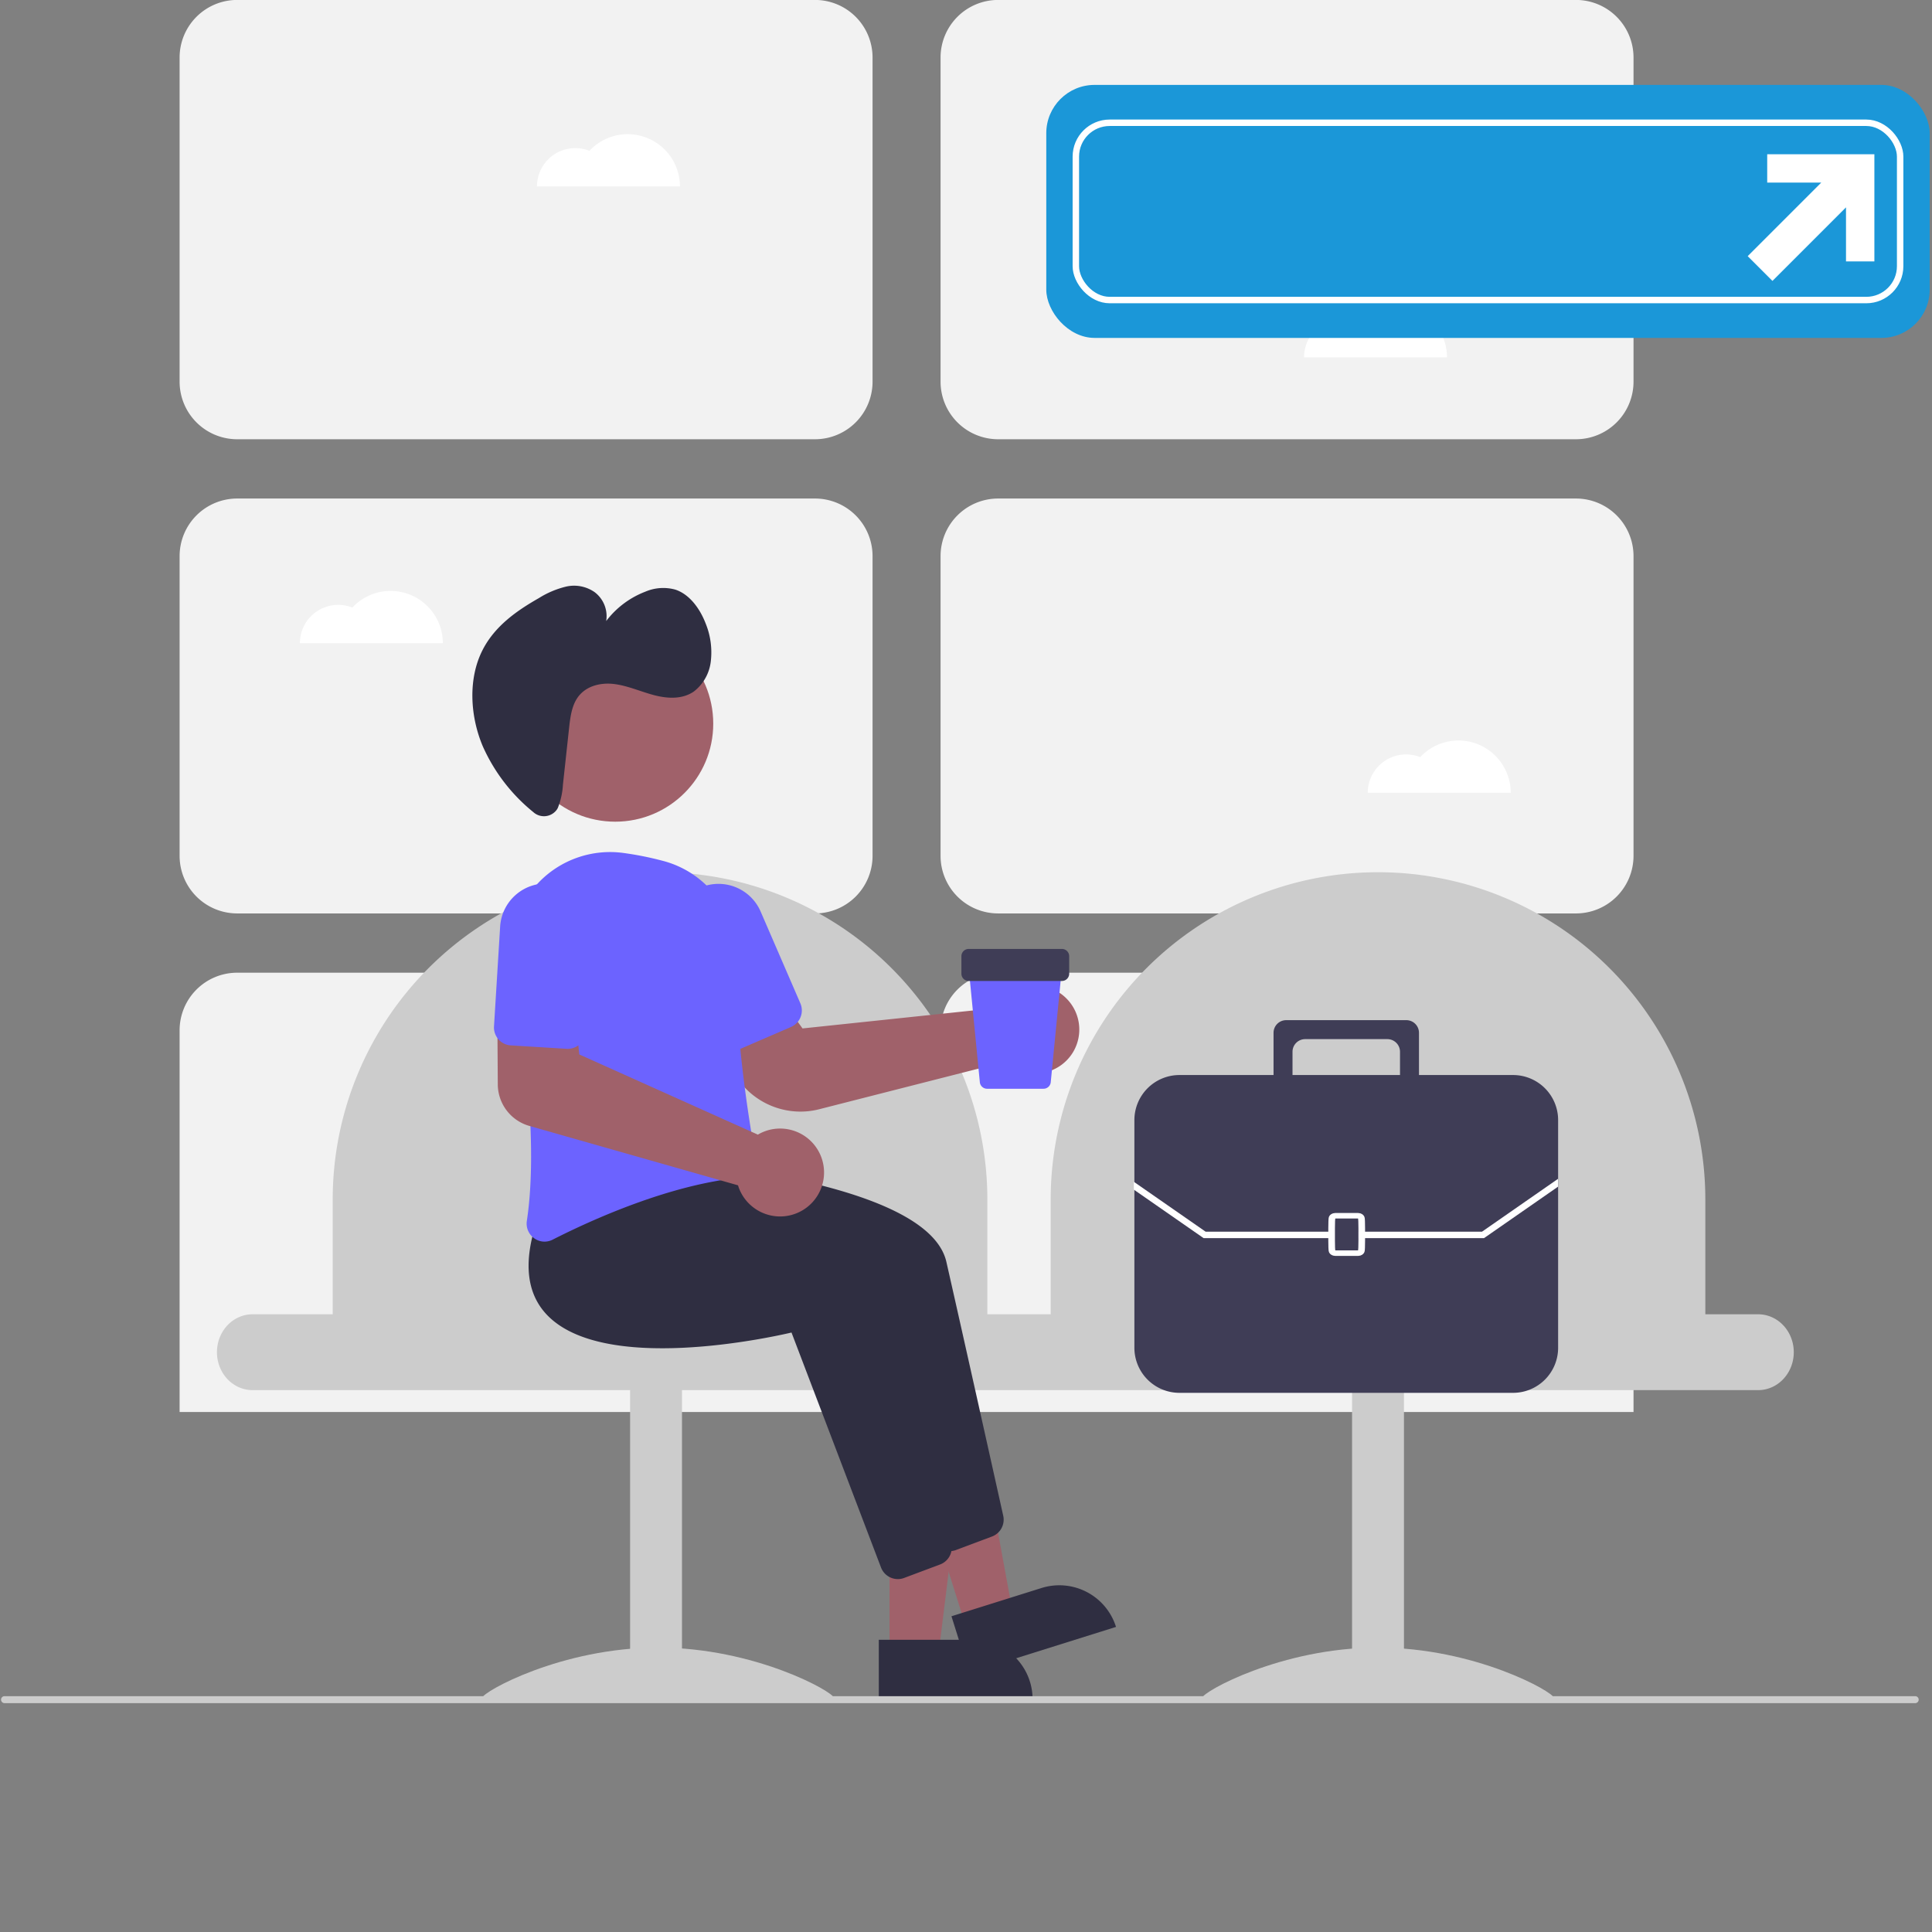
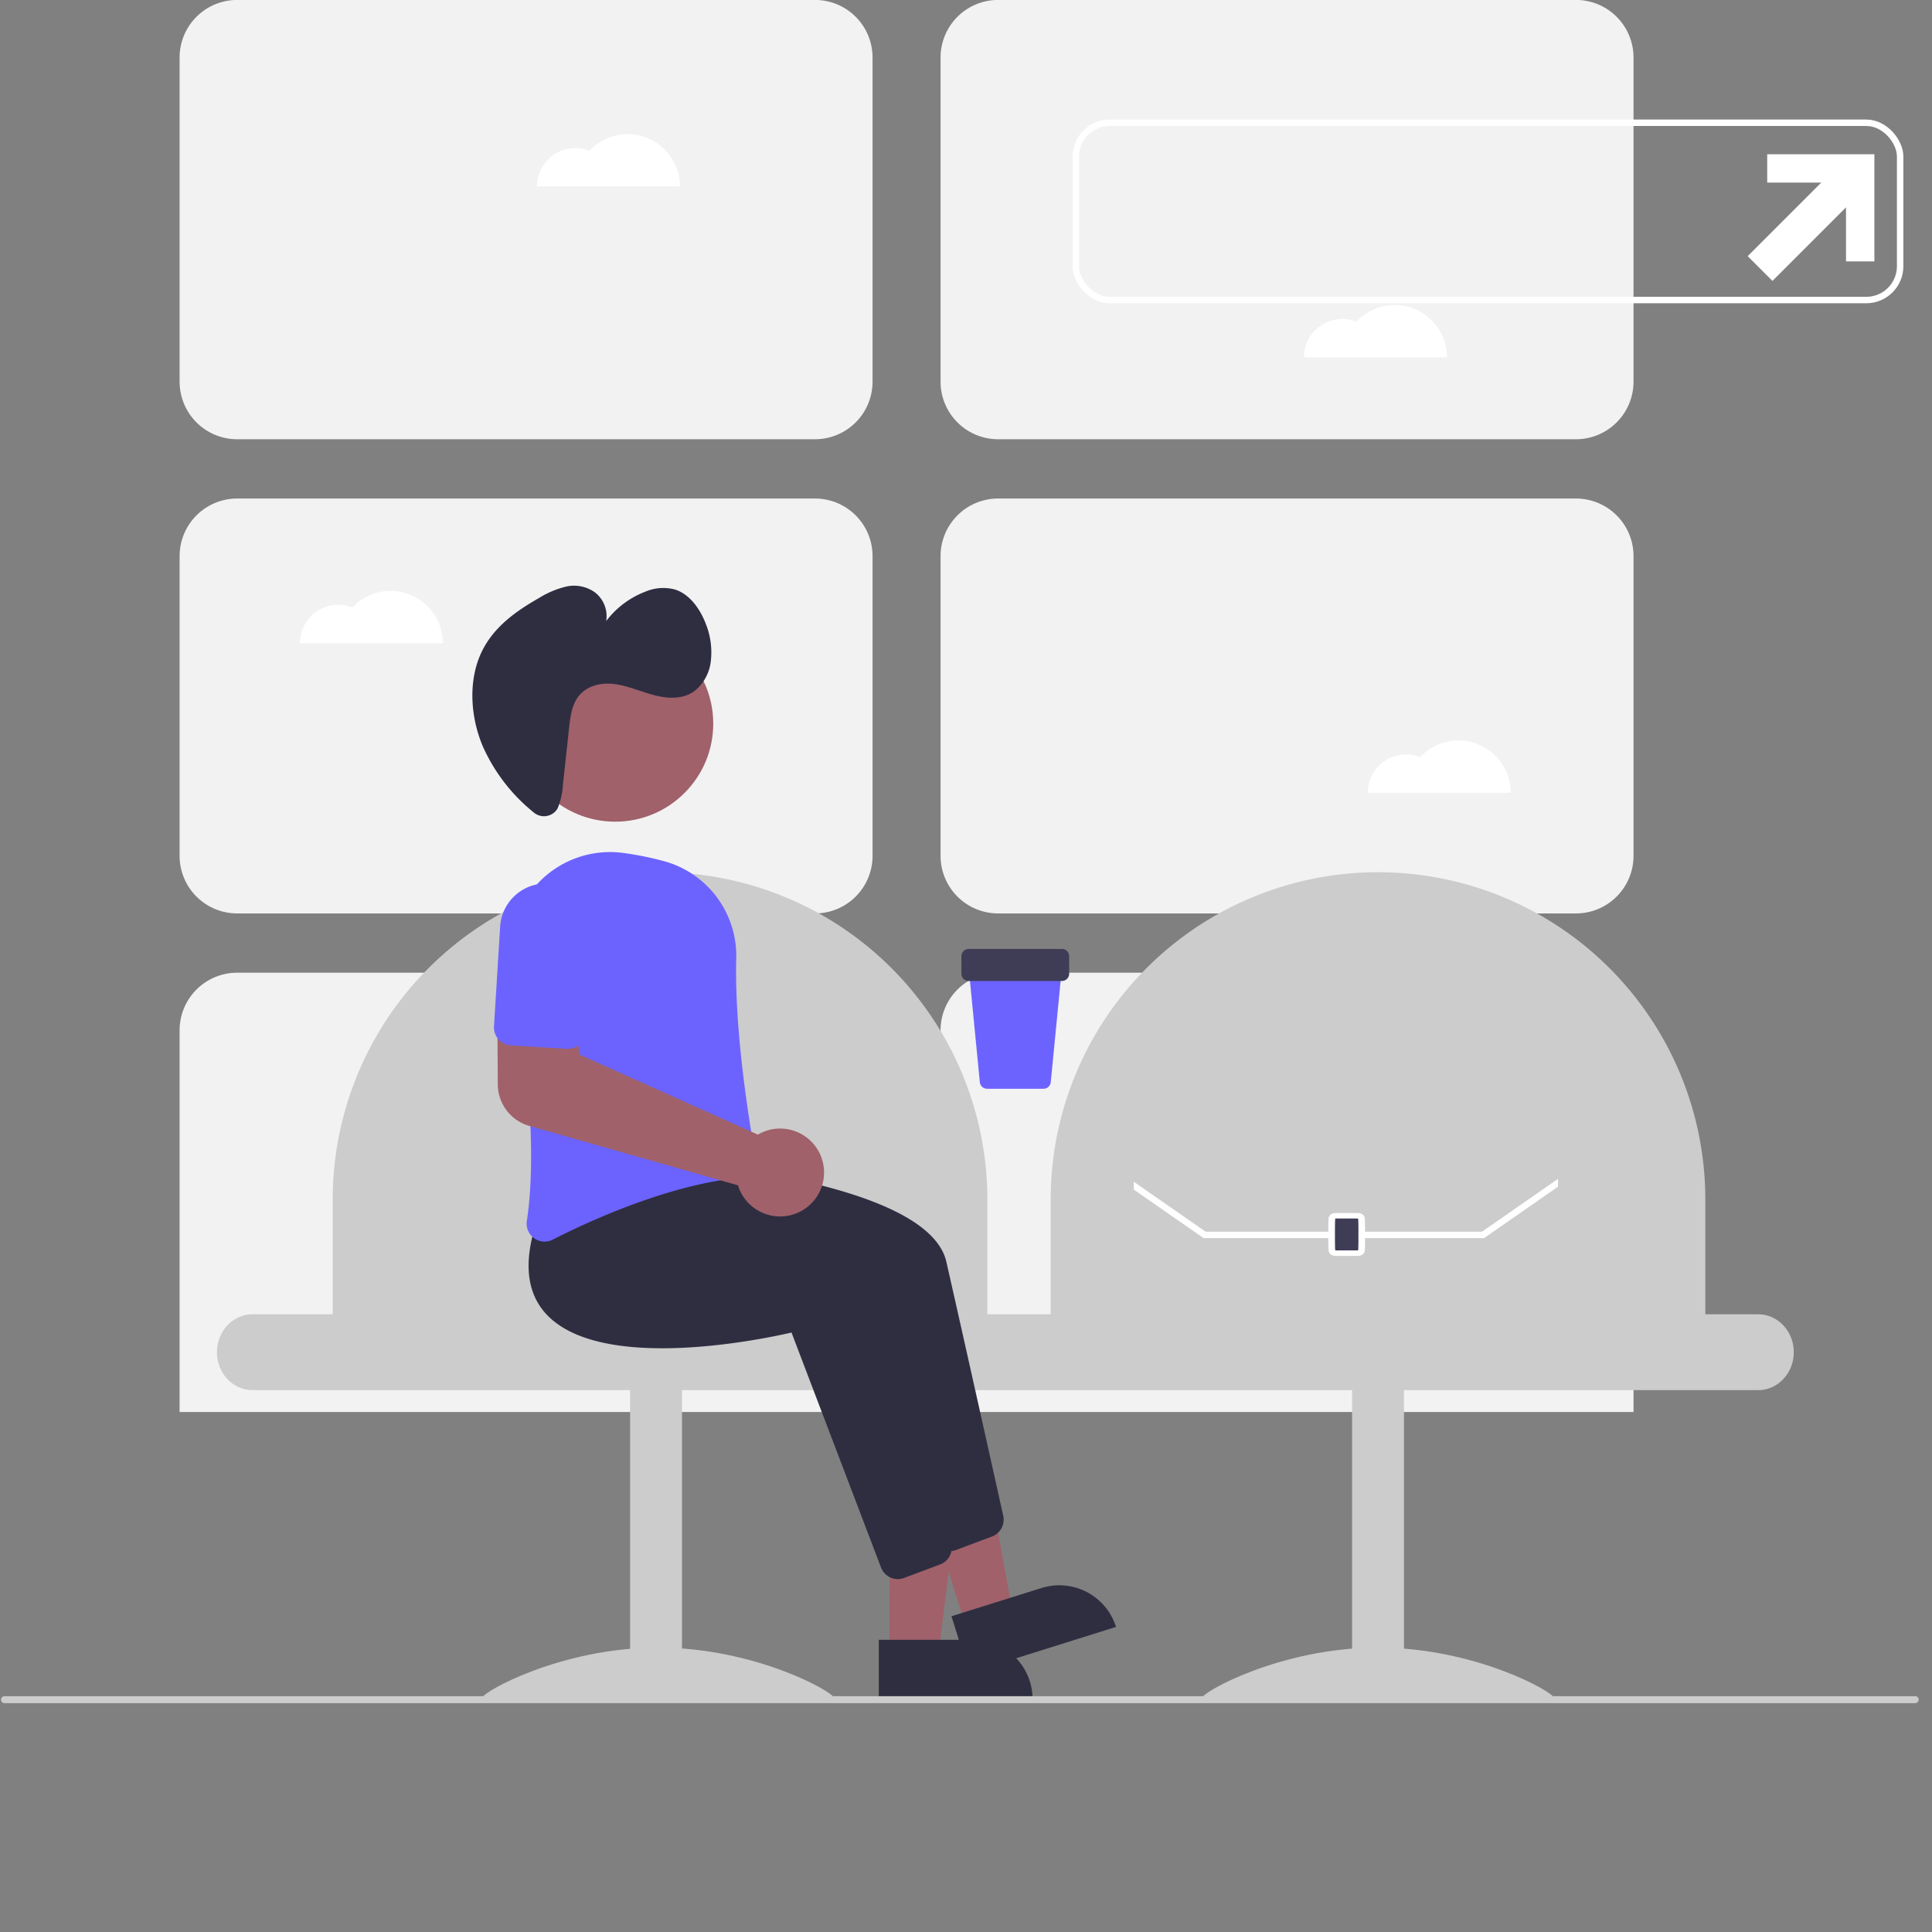
<svg xmlns="http://www.w3.org/2000/svg" xmlns:ns1="http://sodipodi.sourceforge.net/DTD/sodipodi-0.dtd" xmlns:ns2="http://www.inkscape.org/namespaces/inkscape" data-name="Layer 1" width="600" height="600" viewBox="0 0 600 600" version="1.1" id="svg33" ns1:docname="undraw_airport_re_oqk1.svg" xml:space="preserve" ns2:version="1.1.2 (0a00cf5339, 2022-02-04)" ns2:export-filename="undraw_airport_re_oqk1 - Copia.png" ns2:export-xdpi="80" ns2:export-ydpi="80">
  <rect x="0" y="0" width="600" height="600" fill="#808080" stroke="none" />
  <defs id="defs33" />
  <ns1:namedview id="namedview33" pagecolor="#ffffff" bordercolor="#666666" borderopacity="1.0" ns2:showpageshadow="2" ns2:pageopacity="0.0" ns2:pagecheckerboard="0" ns2:deskcolor="#d1d1d1" ns2:zoom="1.097944" ns2:cx="294.64163" ns2:cy="259.57609" ns2:window-width="1920" ns2:window-height="971" ns2:window-x="1600" ns2:window-y="27" ns2:window-maximized="1" ns2:current-layer="g38-5" ns2:pageshadow="2" showgrid="false" />
  <g id="g38-5" transform="translate(-98.674,-337.019)">
    <path d="M 351.79,620.693 H 172.318 A 17.886,17.886 0 0 1 154.452,602.827 V 509.707 a 17.886,17.886 0 0 1 17.866,-17.866 h 179.472 a 17.886,17.886 0 0 1 17.866,17.866 v 93.121 a 17.886,17.886 0 0 1 -17.866,17.866 z" fill="#f2f2f2" id="path1-1-6" style="stroke-width:1.083" />
    <path d="M 588.113,620.693 H 408.641 A 17.886,17.886 0 0 1 390.775,602.827 V 509.707 a 17.886,17.886 0 0 1 17.866,-17.866 H 588.113 a 17.886,17.886 0 0 1 17.866,17.866 v 93.121 a 17.886,17.886 0 0 1 -17.866,17.866 z" fill="#f2f2f2" id="path2-6-6" style="stroke-width:1.083" />
    <path d="M 369.656,775.534 H 154.452 V 656.967 a 17.886,17.886 0 0 1 17.866,-17.866 h 179.472 a 17.886,17.886 0 0 1 17.866,17.866 z" fill="#f2f2f2" id="path3-4-1" style="stroke-width:1.083" />
    <path d="M 605.979,775.534 H 390.775 V 656.967 a 17.886,17.886 0 0 1 17.866,-17.866 H 588.113 a 17.886,17.886 0 0 1 17.866,17.866 z" fill="#f2f2f2" id="path4-6-8" style="stroke-width:1.083" />
    <path d="M 588.113,473.433 H 408.641 A 17.886,17.886 0 0 1 390.775,455.567 V 354.866 A 17.886,17.886 0 0 1 408.641,337 H 588.113 a 17.886,17.886 0 0 1 17.866,17.866 v 100.7 a 17.886,17.886 0 0 1 -17.866,17.866 z" fill="#f2f2f2" id="path5-9-6" style="stroke-width:1.083" />
    <path d="M 351.79,473.433 H 172.318 A 17.886,17.886 0 0 1 154.452,455.567 V 354.866 A 17.886,17.886 0 0 1 172.318,337 h 179.472 a 17.886,17.886 0 0 1 17.866,17.866 v 100.7 a 17.886,17.886 0 0 1 -17.866,17.866 z" fill="#f2f2f2" id="path6-0-1" style="stroke-width:1.083" />
    <path d="M 644.697,768.736 H 177.1 a 11.05,11.777 0 0 1 0,-23.554 h 467.597 a 11.05,11.777 0 0 1 0,23.554 z" fill="#cccccc" id="path7-4-4" style="stroke-width:1.201" />
    <path d="M 405.305,756.339 H 202 v -47.107 a 101.653,101.653 0 0 1 203.305,0 z" fill="#cccccc" id="path8-1-7" style="stroke-width:1.24" />
    <path d="m 628.28,756.339 h -203.305 v -47.107 a 101.653,101.653 0 0 1 203.305,0 z" fill="#cccccc" id="path9-0-1" style="stroke-width:1.24" />
    <rect x="-534.685" y="-864.81" width="16.116" height="104.132" transform="scale(-1)" fill="#cccccc" id="rect9-4-4" style="stroke-width:1.24" />
    <path d="m 472.082,864.244 c 0,1.741 24.421,0.673 54.545,0.673 30.125,0 54.545,1.068 54.545,-0.673 0,-1.741 -24.421,-15.55 -54.545,-15.55 -30.125,0 -54.545,13.808 -54.545,15.55 z" fill="#cccccc" id="path10-9-3" style="stroke-width:1.24" />
    <rect x="-310.471" y="-864.81" width="16.116" height="104.132" transform="scale(-1)" fill="#cccccc" id="rect10-7-7" style="stroke-width:1.24" />
    <path d="m 248.487,864.244 c 0,1.741 24.421,0.673 54.545,0.673 30.125,0 54.545,1.068 54.545,-0.673 0,-1.741 -24.421,-15.55 -54.545,-15.55 -30.125,0 -54.545,13.808 -54.545,15.55 z" fill="#cccccc" id="path11-9-5" style="stroke-width:1.24" />
    <polygon points="276.52,428.761 258.426,428.761 258.428,476.049 270.688,476.049 " fill="#a0616a" id="polygon11-7-5" transform="matrix(1.24,0,0,1.24,54.479,260.473)" />
    <path d="m 419.353,864.725 -47.765,0.002 -8.4e-4,-18.455 29.31,-10e-4 a 18.455,18.455 0 0 1 18.456,18.454 v 0 z" fill="#2f2e41" id="path12-2-4" style="stroke-width:1.24" />
    <polygon points="280.671,418.671 263.407,424.088 277.566,469.207 289.263,465.536 " fill="#a0616a" id="polygon12-1-4" transform="matrix(1.24,0,0,1.24,54.479,260.473)" />
    <path d="m 445.26,842.271 -45.574,14.302 -5.526,-17.608 27.966,-8.776 a 18.455,18.455 0 0 1 23.134,12.082 v 0 z" fill="#2f2e41" id="path13-1-0" style="stroke-width:1.24" />
    <path d="m 388.401,815.151 -27.802,-72.981 c -6.237,1.465 -58.545,13.039 -76.065,-5.614 -6.004,-6.393 -7.175,-15.656 -3.481,-27.531 l 10.224,-12.848 0.318,0.017 c 3.866,0.203 94.754,5.298 100.985,32.713 5.253,23.113 14.847,66.205 17.662,78.862 a 5.598,5.598 0 0 1 -3.488,6.426 l -11.181,4.192 a 5.532,5.532 0 0 1 -1.949,0.355 5.595,5.595 0 0 1 -5.223,-3.592 z" fill="#2f2e41" id="path14-6-3" style="stroke-width:1.24" />
    <path d="m 372.285,823.829 -27.802,-72.981 c -6.238,1.465 -58.545,13.038 -76.065,-5.614 -6.004,-6.393 -7.175,-15.656 -3.481,-27.531 l 10.224,-12.848 0.318,0.017 c 3.866,0.203 94.754,5.298 100.985,32.713 5.253,23.113 14.847,66.205 17.662,78.862 a 5.598,5.598 0 0 1 -3.488,6.426 l -11.181,4.192 a 5.532,5.532 0 0 1 -1.949,0.355 5.595,5.595 0 0 1 -5.223,-3.592 z" fill="#2f2e41" id="path15-8-2" style="stroke-width:1.24" />
-     <path d="m 347.277,682.237 a 23.797,23.797 0 0 1 -20.435,-11.618 l -8.83,-14.958 20.987,-11.471 8.911,12.218 60.463,-6.37 a 13.091,13.091 0 0 1 0.991,-1.53 v 0 a 13.656,13.656 0 0 1 9.76,-5.348 13.504,13.504 0 0 1 10.528,3.734 13.665,13.665 0 0 1 2.306,16.814 13.641,13.641 0 0 1 -19.975,3.906 12.892,12.892 0 0 1 -1.02,-0.868 l -57.911,14.765 a 23.351,23.351 0 0 1 -5.775,0.724 z" fill="#a0616a" id="path16-2-5" style="stroke-width:1.24" />
    <path d="m 264.545,721.558 a 5.587,5.587 0 0 1 -2.254,-5.391 c 3.449,-22.739 -0.519,-55.313 -4.456,-78.635 a 30.738,30.738 0 0 1 34.164,-35.655 99.005,99.005 0 0 1 12.289,2.422 v 0 a 30.491,30.491 0 0 1 23.035,30.332 c -0.589,22.505 3.981,50.585 5.973,61.613 a 5.602,5.602 0 0 1 -1.034,4.352 5.445,5.445 0 0 1 -3.837,2.169 c -22.076,2.253 -45.883,13.019 -58.109,19.235 a 5.579,5.579 0 0 1 -2.541,0.621 5.49,5.49 0 0 1 -3.23,-1.064 z" fill="#6c63ff" id="path17-6-4" style="stroke-width:1.24" />
-     <path d="m 324.136,662.907 a 5.542,5.542 0 0 1 -3.066,-2.972 l -12.312,-28.441 a 14.256,14.256 0 1 1 26.166,-11.325 l 12.312,28.441 a 5.586,5.586 0 0 1 -2.903,7.335 l -15.927,6.894 a 5.54,5.54 0 0 1 -4.269,0.068 z" fill="#6c63ff" id="path18-7-5" style="stroke-width:1.24" />
    <circle cx="289.732" cy="561.754" r="30.447" fill="#a0616a" id="circle18-4-9" style="stroke-width:1.24" />
    <path d="m 271.332,588.804 a 4.927,4.927 0 0 1 -7.054,0.405 55.073,55.073 0 0 1 -15.709,-20.515 c -3.958,-9.435 -4.538,-20.949 -0.033,-29.793 3.808,-7.476 10.645,-12.235 17.469,-16.125 a 28.504,28.504 0 0 1 8.489,-3.588 11.149,11.149 0 0 1 8.869,1.744 9.352,9.352 0 0 1 3.568,8.959 27.712,27.712 0 0 1 12.151,-9.12 14.089,14.089 0 0 1 9.364,-0.627 c 4.383,1.463 7.627,5.889 9.432,10.644 a 23.728,23.728 0 0 1 1.556,11.484 13.796,13.796 0 0 1 -5.292,9.51 c -3.575,2.467 -8.181,2.216 -12.339,1.124 -4.158,-1.092 -8.193,-2.943 -12.423,-3.459 -4.23,-0.516 -8.918,0.603 -11.439,4.376 -1.775,2.657 -2.193,6.157 -2.555,9.494 l -1.884,17.354 a 22.993,22.993 0 0 1 -1.584,7.239 4.03,4.03 0 0 1 -0.586,0.893 z" fill="#2f2e41" id="path19-5-5" style="stroke-width:1.24" />
    <path d="m 336.418,714.029 a 13.66,13.66 0 0 1 -8.1,-7.634 12.717,12.717 0 0 1 -0.445,-1.263 l -64.862,-18.462 a 13.488,13.488 0 0 1 -9.745,-12.822 l -0.158,-25.043 23.908,0.64 1.558,15.042 55.464,24.901 a 13.102,13.102 0 0 1 1.626,-0.824 h 3e-4 a 13.649,13.649 0 1 1 0.755,25.465 z" fill="#a0616a" id="path20-7-7" style="stroke-width:1.24" />
    <path d="m 253.48,659.799 a 5.542,5.542 0 0 1 -1.388,-4.038 l 1.902,-30.933 a 14.256,14.256 0 1 1 28.458,1.751 l -1.901,30.933 a 5.586,5.586 0 0 1 -5.91,5.225 l -17.323,-1.065 a 5.54,5.54 0 0 1 -3.837,-1.873 z" fill="#6c63ff" id="path21-4-1" style="stroke-width:1.24" />
    <path d="m 422.744,675.141 h -17.523 a 2.253,2.253 0 0 1 -2.251,-2.042 l -3.508,-35.953 h 29.041 l -3.508,35.952 a 2.254,2.254 0 0 1 -2.251,2.042 z" fill="#6c63ff" id="path22-5-4" style="stroke-width:1.24" />
    <path d="m 428.457,641.67 h -28.948 a 2.264,2.264 0 0 1 -2.262,-2.262 v -5.428 a 2.264,2.264 0 0 1 2.262,-2.262 h 28.948 a 2.264,2.264 0 0 1 2.262,2.262 v 5.428 a 2.264,2.264 0 0 1 -2.262,2.262 z" fill="#3f3d56" id="path23-0-1" style="stroke-width:1.24" />
-     <path d="m 533.458,653.839 h -35.347 a 3.927,3.927 0 0 0 -3.927,3.927 v 74.621 h 5.891 v -68.73 a 3.927,3.927 0 0 1 3.927,-3.927 h 25.528 a 3.927,3.927 0 0 1 3.927,3.927 v 68.73 h 5.891 v -74.621 a 3.927,3.927 0 0 0 -3.927,-3.927 z" fill="#3f3d56" id="path24-6-1" style="stroke-width:1.24" />
-     <path d="M 450.969,755.595 V 684.863 a 13.998,13.998 0 0 1 13.982,-13.982 H 568.582 a 13.998,13.998 0 0 1 13.982,13.982 v 70.732 a 13.998,13.998 0 0 1 -13.982,13.982 H 464.951 a 13.998,13.998 0 0 1 -13.982,-13.982 z" fill="#3f3d56" id="path25-4-4" style="stroke-width:1.038" />
    <path d="M 693.457,865.947 H 100.083 a 1.083,1.083 0 0 1 0,-2.166 h 593.374 a 1.083,1.083 0 0 1 0,2.166 z" fill="#cccccc" id="path30-7-6" style="stroke-width:1.083" />
    <path d="m 531.808,431.745 a 16.179,16.179 0 0 0 -11.863,5.173 11.895,11.895 0 0 0 -16.29,11.069 h 44.395 a 16.242,16.242 0 0 0 -16.242,-16.242 z" fill="#ffffff" id="path31-8-9" style="stroke-width:1.083" />
    <path d="m 293.592,378.688 a 16.179,16.179 0 0 0 -11.863,5.173 11.895,11.895 0 0 0 -16.29,11.069 h 44.395 a 16.242,16.242 0 0 0 -16.242,-16.242 z" fill="#ffffff" id="path32-2-7" style="stroke-width:1.083" />
    <path d="m 219.961,520.534 a 16.179,16.179 0 0 0 -11.863,5.173 11.895,11.895 0 0 0 -16.29,11.069 H 236.203 A 16.242,16.242 0 0 0 219.961,520.534 Z" fill="#ffffff" id="path33-2-0" style="stroke-width:1.083" />
    <path d="m 551.601,566.986 a 16.179,16.179 0 0 0 -11.863,5.173 11.895,11.895 0 0 0 -16.29,11.069 h 44.395 a 16.242,16.242 0 0 0 -16.242,-16.242 z" fill="#ffffff" id="path33-2-0-2" style="stroke-width:1.083" />
    <g id="g37-4-9" transform="translate(151.826,347.93)">
-       <rect style="fill:#1b97d8;fill-opacity:1;stroke:none;stroke-width:9.196;stroke-linecap:square;paint-order:markers stroke fill" id="rect35-6-6" width="274.356" height="78.571" x="271.78" y="15.457" ry="15" />
      <rect style="fill:none;stroke:#ffffff;stroke-width:2;stroke-linecap:square;stroke-dasharray:none;stroke-opacity:1;paint-order:markers stroke fill" id="rect35-5-0-7" width="255.992" height="55.055" x="280.962" y="27.215" ry="10.511" />
    </g>
    <g id="rect2" transform="matrix(1.03,0,0,0.855,-15.37,104.88)">
      <path style="color:#000000;fill:#ffffff;-inkscape-stroke:none;paint-order:markers stroke fill" d="m 513.346,712.098 c -5.2e-4,0 -0.695,0.123 -0.695,0.123 -5.2e-4,2e-4 -0.496,0.267 -0.496,0.268 -5.2e-4,3.8e-4 -0.224,0.189 -0.299,0.271 -0.075,0.083 -0.13,0.156 -0.174,0.221 -0.176,0.26 -0.21,0.392 -0.244,0.494 -0.069,0.205 -0.077,0.285 -0.09,0.363 -0.026,0.157 -0.033,0.256 -0.043,0.375 -0.019,0.237 -0.032,0.514 -0.043,0.852 -0.023,0.675 -0.037,1.575 -0.037,2.574 v 4.51 c 0,0.999 0.014,1.899 0.037,2.574 0.011,0.338 0.024,0.614 0.043,0.852 0.01,0.119 0.017,0.218 0.043,0.375 0.013,0.078 0.021,0.157 0.09,0.361 0.035,0.102 0.068,0.236 0.244,0.496 0.044,0.065 0.099,0.138 0.174,0.221 0.075,0.083 0.298,0.269 0.299,0.27 5.2e-4,3.9e-4 0.496,0.269 0.496,0.27 5.2e-4,1.9e-4 0.695,0.123 0.695,0.123 h 6.842 c 5.2e-4,0 0.695,-0.123 0.695,-0.123 5.2e-4,-2e-4 0.496,-0.269 0.496,-0.27 5.2e-4,-3.8e-4 0.224,-0.187 0.299,-0.27 0.075,-0.083 0.128,-0.156 0.172,-0.221 0.176,-0.26 0.212,-0.394 0.246,-0.496 0.069,-0.205 0.077,-0.283 0.09,-0.361 0.026,-0.157 0.033,-0.256 0.043,-0.375 0.019,-0.237 0.032,-0.514 0.043,-0.852 0.023,-0.675 0.037,-1.575 0.037,-2.574 v -4.51 c 0,-0.999 -0.014,-1.899 -0.037,-2.574 -0.011,-0.338 -0.024,-0.614 -0.043,-0.852 -0.01,-0.119 -0.017,-0.218 -0.043,-0.375 -0.013,-0.078 -0.021,-0.159 -0.09,-0.363 -0.035,-0.102 -0.07,-0.234 -0.246,-0.494 -0.044,-0.065 -0.097,-0.138 -0.172,-0.221 -0.075,-0.083 -0.298,-0.271 -0.299,-0.271 -5.2e-4,-3.8e-4 -0.496,-0.267 -0.496,-0.268 -5.2e-4,-1.9e-4 -0.695,-0.123 -0.695,-0.123 z m 1.9,4 h 3.041 c 0.009,0.491 0.021,0.932 0.021,1.541 v 4.51 c 0,0.609 -0.012,1.05 -0.021,1.541 h -3.041 c -0.009,-0.491 -0.021,-0.932 -0.021,-1.541 v -4.51 c 0,-0.609 0.012,-1.05 0.021,-1.541 z" id="path3" />
      <path style="color:#000000;fill:#3f3d56;-inkscape-stroke:none;paint-order:markers stroke fill" d="m 513.345,714.097 h 6.843 c 0.067,0 0.121,1.58 0.121,3.542 v 4.508 c 0,1.962 -0.054,3.542 -0.121,3.542 h -6.843 c -0.067,0 -0.121,-1.58 -0.121,-3.542 v -4.508 c 0,-1.962 0.054,-3.542 0.121,-3.542 z" id="path4" />
    </g>
    <path id="path5" style="color:#000000;fill:#ffffff;-inkscape-stroke:none" d="M 450.788 704.027 L 450.788 706.462 L 472.473 721.536 L 511.428 721.536 L 511.428 719.536 L 473.1 719.536 L 450.788 704.027 z " />
    <path id="path5-1" style="color:#000000;fill:#ffffff;-inkscape-stroke:none" d="M 582.534 703.118 L 558.915 719.536 L 520.587 719.536 L 520.587 721.536 L 559.542 721.536 L 582.534 705.554 L 582.534 703.118 z " />
    <path id="path30652-35" style="color:#000000;fill:#ffffff;-inkscape-stroke:none" d="m 649.126,424.258 22.842,-22.842 v 16.783 h 8.812 v -33.283 h -33.283 v 8.811 h 16.783 l -22.842,22.842 z" />
  </g>
</svg>